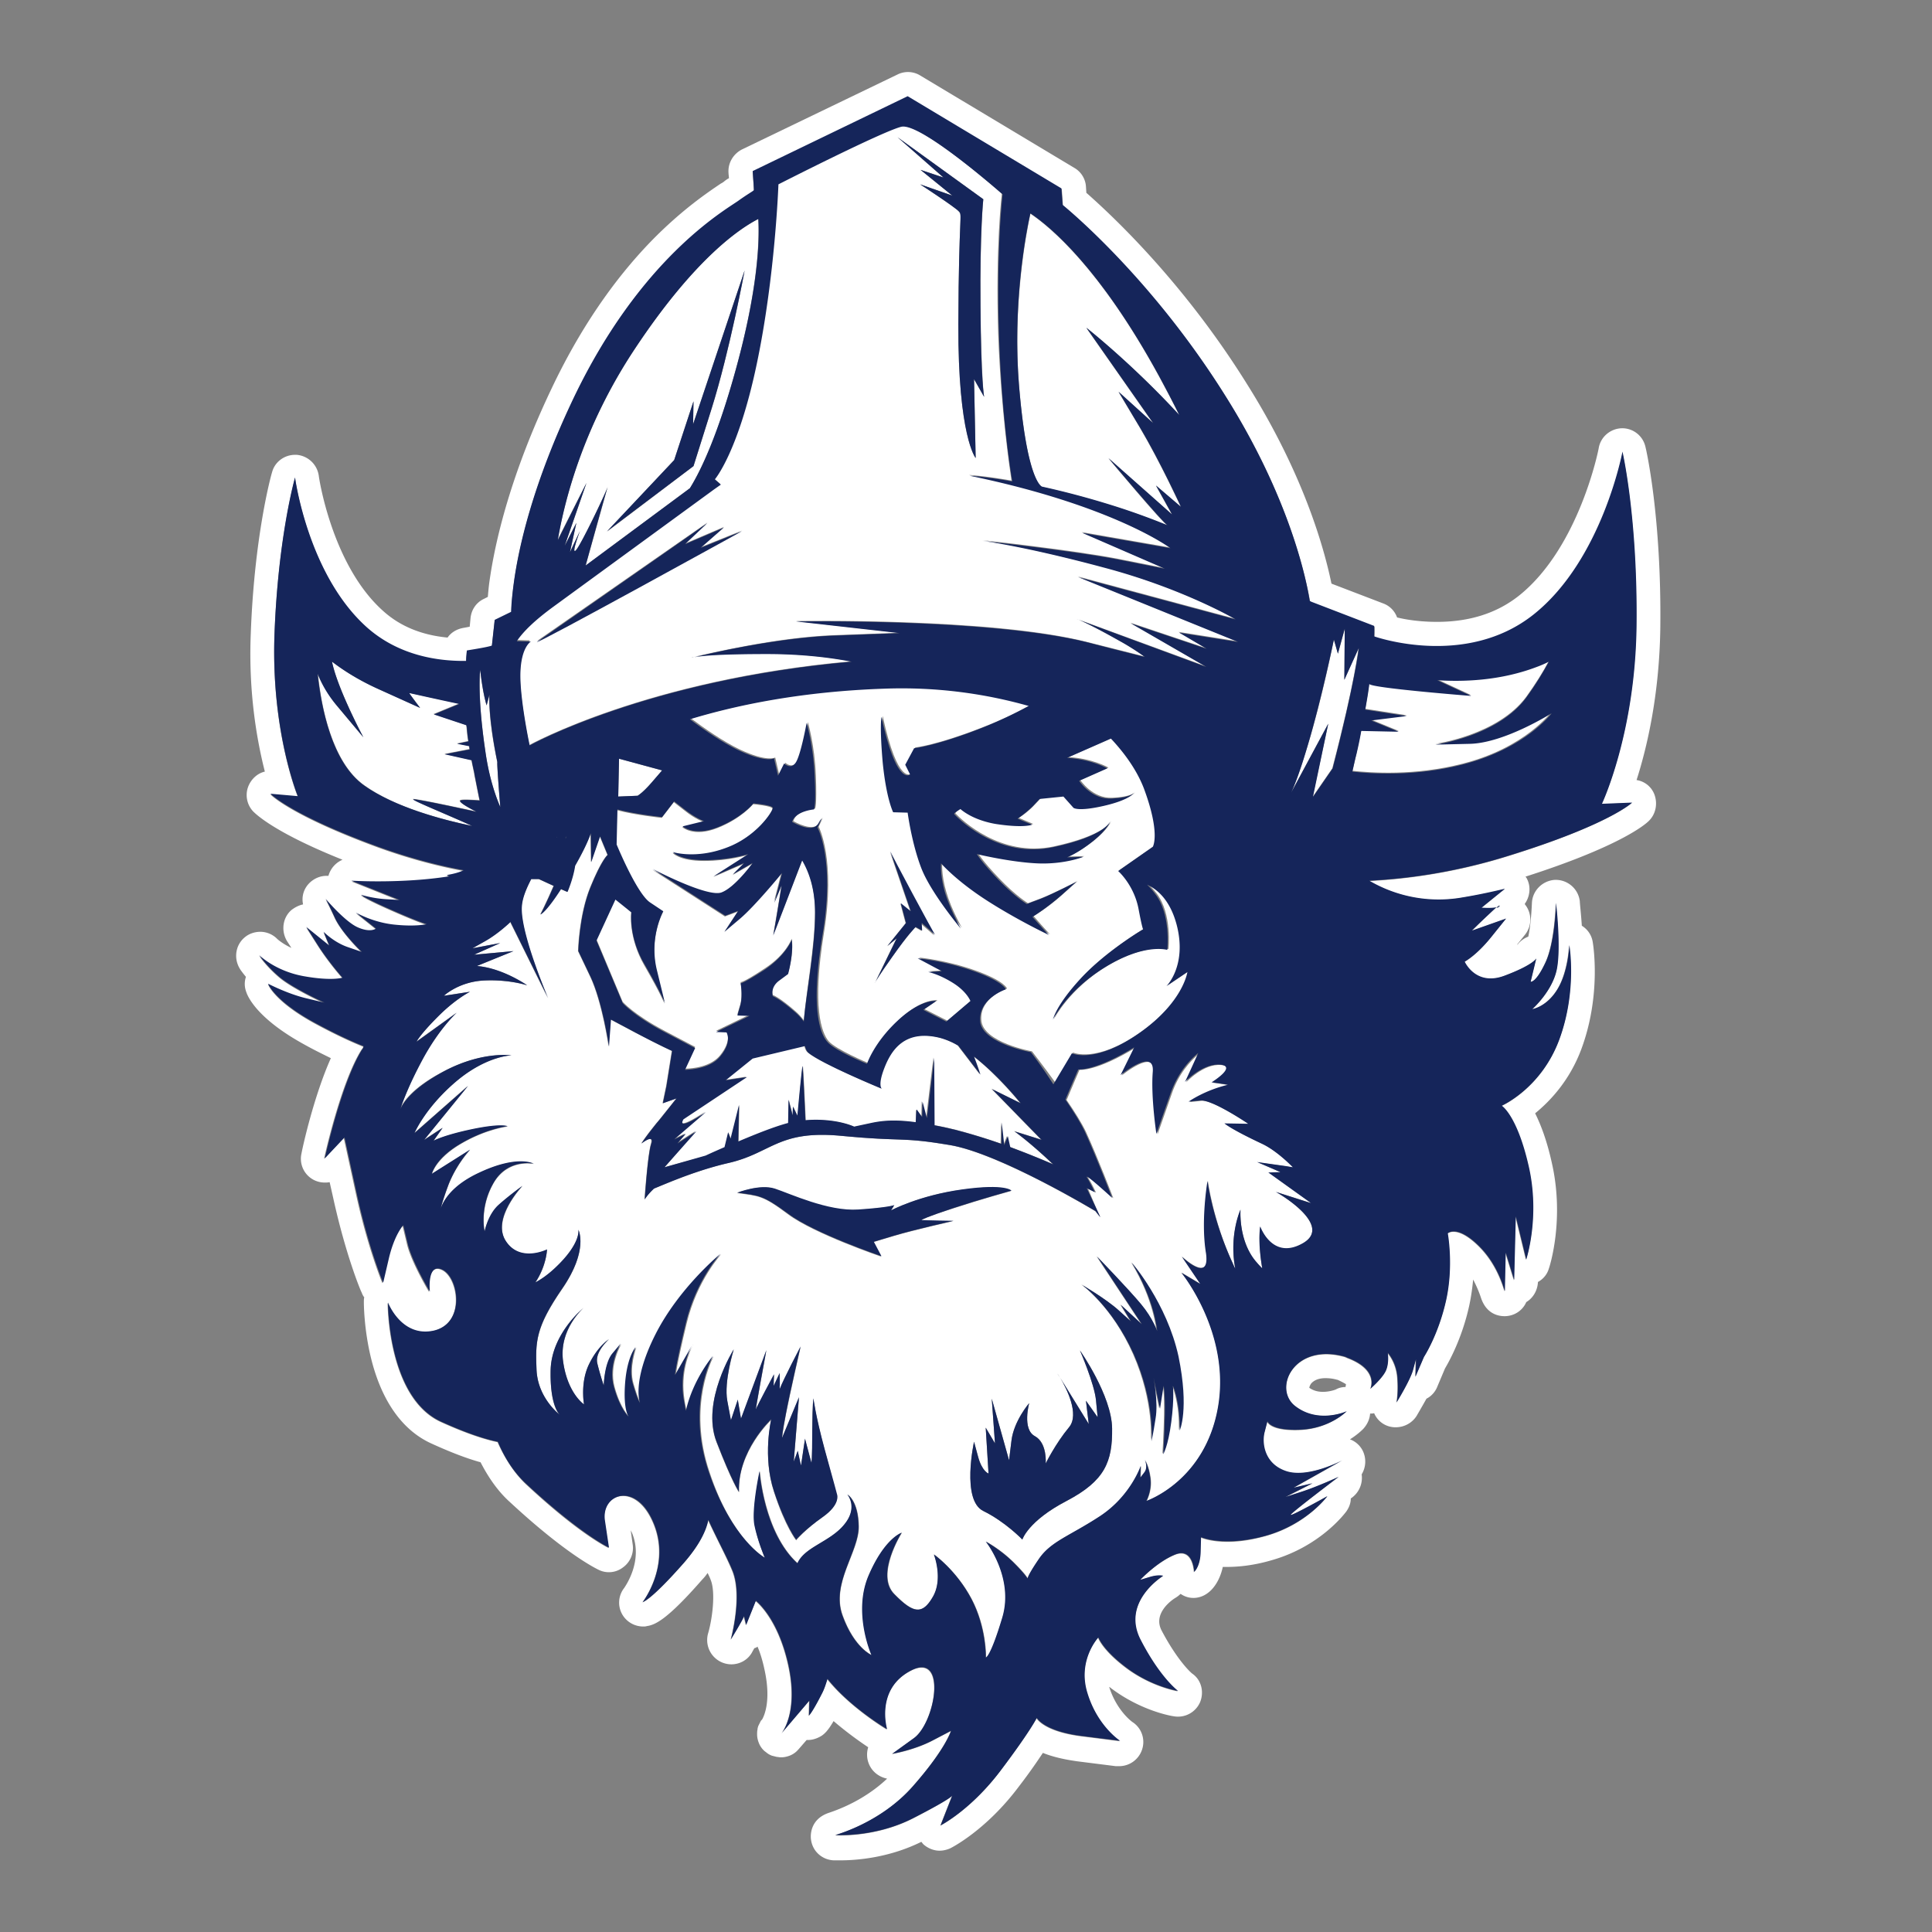
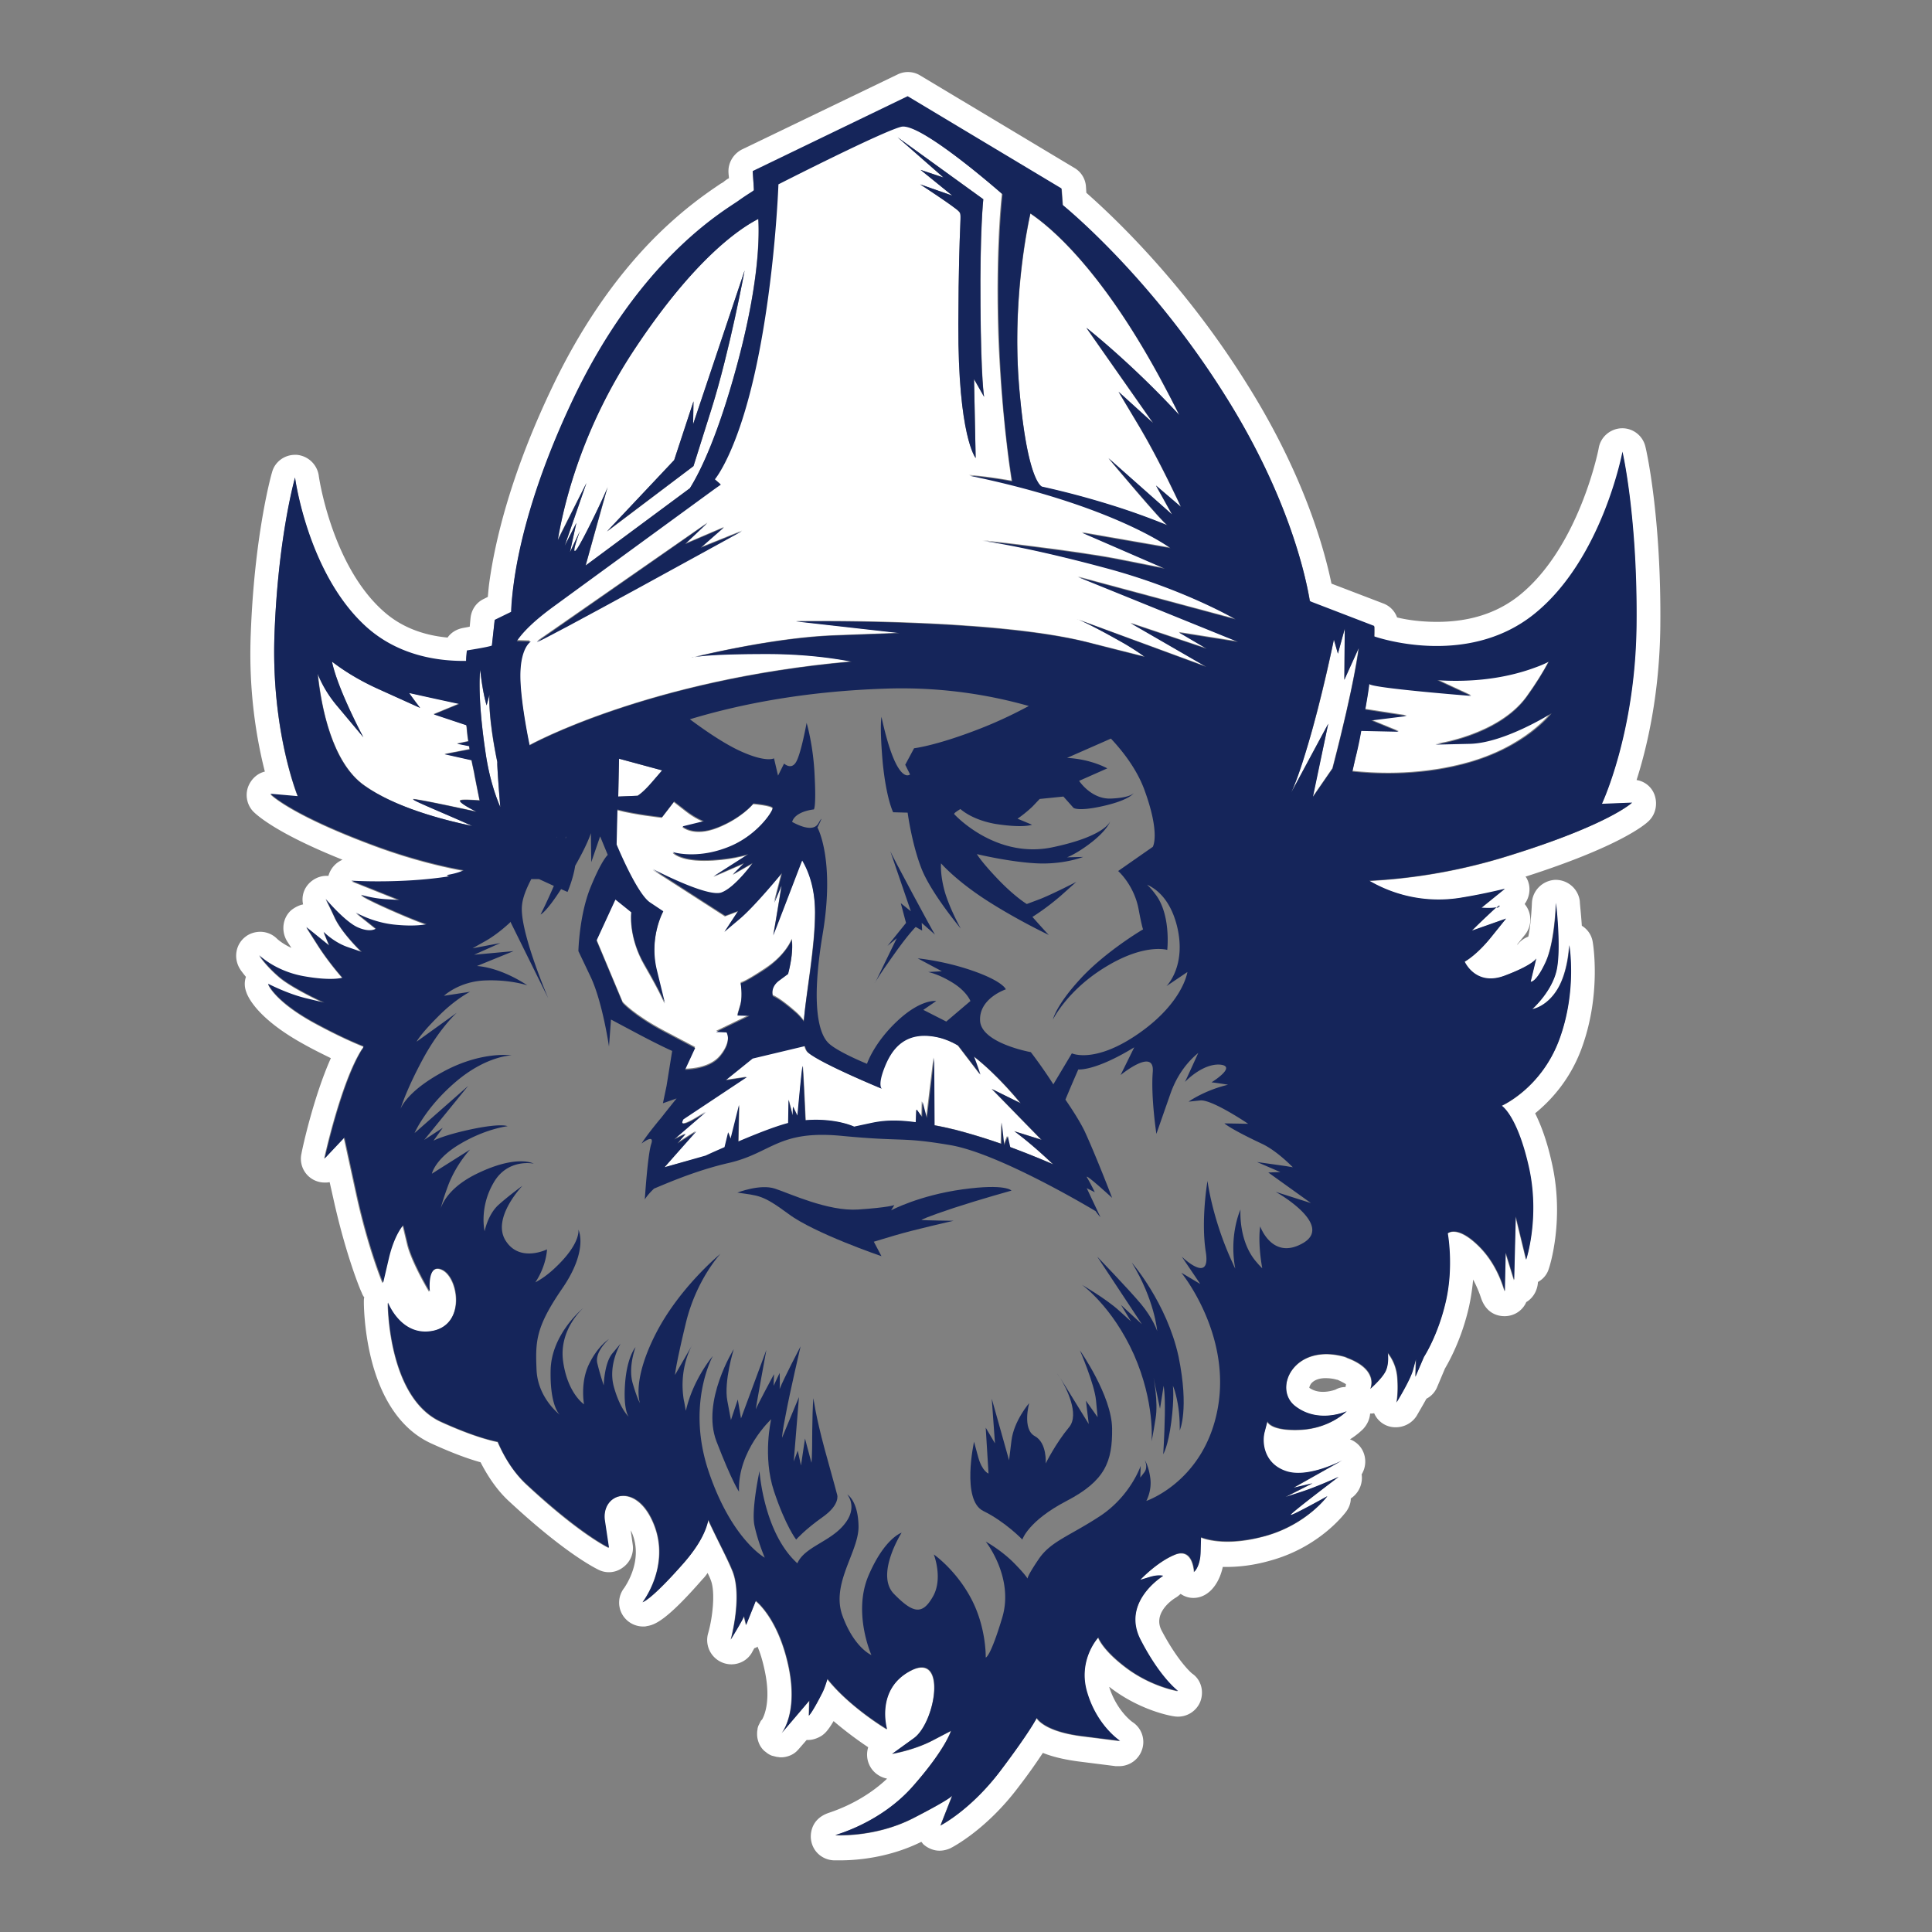
<svg xmlns="http://www.w3.org/2000/svg" data-bbox="5.867 1.79 35.384 44.43" viewBox="0 0 48 48" data-type="ugc">
  <rect x="0" y="0" width="48" height="48" fill="#808080" stroke="none" />
  <g>
    <path d="M33.23 34.29c-.11-.03-.2-.04-.29-.04-.22 0-.32.08-.36.14-.03.04-.04.08-.04.1.1.07.21.1.34.1.16 0 .3-.05.32-.06.08-.04.16-.06.24-.06 0-.02 0-.05.01-.07-.04-.02-.1-.06-.2-.1l-.02-.01z" fill="none" />
-     <path d="M26.66 26.15s.57.27 1.67-.5 1.2-1.52 1.2-1.52l-.52.35s.52-.5.26-1.5c-.17-.67-.52-.92-.74-1.02.05.05.12.13.2.23.4.51.3 1.39.3 1.39s-.54-.16-1.51.41c-.96.58-1.33 1.32-1.33 1.32s.07-.34.69-1.02c.59-.64 1.46-1.17 1.55-1.22-.01-.02-.04-.12-.11-.49-.11-.61-.51-.96-.51-.96l.86-.6s.2-.32-.22-1.45c-.17-.47-.5-.9-.82-1.24-.27.12-.66.29-1.09.48.6.03 1 .26 1 .26l-.7.31s.3.46.79.44c.49-.02.57-.14.57-.14s-.09.16-.74.32c-.65.15-.76.05-.76.05l-.25-.28-.59.06-.18.19c-.18.19-.37.3-.37.3l.36.15s-.21.09-.91-.02c-.45-.07-.73-.25-.87-.37-.11.06-.16.11-.15.13.13.14 1.11 1.1 2.44.82 1.24-.27 1.42-.6 1.43-.64-.01.03-.09.22-.44.5-.38.3-.63.39-.63.39l.4-.01s-.47.19-1.14.16c-.67-.03-1.5-.23-1.5-.23s.1.18.52.62c.42.44.72.62.72.62l.32-.12c.32-.12.91-.43.91-.43l-.38.34c-.38.34-.71.53-.71.53s.38.44.41.45c-.04-.02-.77-.37-1.53-.85-.78-.5-1.15-.93-1.15-.93s-.03.29.1.73c.13.45.39.89.39.89s-.75-.88-.98-1.5c-.24-.62-.34-1.38-.34-1.38l-.36-.01s-.17-.33-.26-1.24c-.09-.91-.03-1.13-.03-1.13.38 1.75.71 1.43.71 1.43l-.12-.24.22-.41s.54-.06 1.62-.48c.55-.21.96-.42 1.23-.57-1.06-.29-2.27-.47-3.6-.43-2 .07-3.6.39-4.82.76.31.23.79.57 1.21.77.68.32.88.2.88.2l.1.43.15-.3s.19.18.31-.06.25-.95.25-.95.17.56.2 1.33-.02.82-.02.82-.46.03-.54.31c.22.12.54.24.65.04.18-.32-.02.1-.02.1s.43.8.13 2.64-.06 2.48.12 2.69c.19.21.98.54.98.54s.17-.52.76-1.07.96-.49.96-.49l-.32.22.57.29.6-.51s-.09-.24-.45-.46c-.36-.22-.6-.26-.6-.26l.34-.02-.6-.32s.67.06 1.4.32c.73.26.79.45.79.45s-.68.22-.64.78c.03.56 1.26.78 1.26.78s.28.36.59.79l.43-.76zm-3.76-3.02-.16-.09s-.18.17-.58.74c-.32.45-.4.59-.42.63l-.01.01.01-.01.53-1.09-.23.19.46-.57-.13-.49.25.2-.51-1.49c.01.05 1.1 2.08 1.1 2.08l-.33-.29.02.18z" fill="#ffffff" />
    <path d="m16.2 19.43.25-.29-1.07-.29-.02.94.49-.02c-.01-.01.11-.06.35-.34z" fill="#ffffff" />
    <path d="m15.29 22.32-.47 1.02.65 1.55s.28.32 1.04.72l.76.4-.25.54c.2 0 .64-.05.87-.33.31-.38.16-.6.16-.6l-.26-.01.83-.4-.3-.01.07-.24c.07-.24.01-.56.01-.56s.06.02.6-.34c.54-.35.67-.74.67-.74.06.35-.09.85-.09.85l-.23.17c-.23.17-.15.38-.15.38s.16.05.57.41c.08.07.15.15.2.22.06-.72.27-1.79.28-2.69 0-.6-.15-1.02-.32-1.31-.25.67-.73 1.9-.72 1.86.02-.06.21-1.24.21-1.24l-.19.43.19-.74s-.68.83-1.05 1.14l-.37.35.33-.5-.32.12-1.8-1.16s1.37.71 1.71.58c.34-.14.77-.73.77-.73l-.49.28.28-.28-.76.33.86-.55s-.47.15-1.09.15c-.62 0-.78-.2-.78-.2s.57.17 1.33-.11c.76-.29 1.16-.92 1.15-.99-.01-.07-.48-.11-.48-.11s-.28.35-.88.59-.88-.02-.88-.02l.53-.13s-.21-.07-.47-.28l-.27-.21-.3.39s-.66-.07-1.11-.19l-.02.87s.5 1.21.83 1.44l.33.22s-.35.64-.16 1.46l.2.82s-.09-.24-.5-.95c-.41-.71-.33-1.33-.33-1.33l-.39-.34z" fill="#ffffff" />
-     <path d="M13.84 20.79s0 .01-.01.01h.01v-.01z" fill="#ffffff" />
    <path d="M25.89 12.1c.5.11 1.09.26 1.76.47.48.15.93.31 1.36.49-.11-.04-1.47-1.67-1.47-1.67l1.58 1.4-.4-.72.62.53s-.51-1.11-1.03-1.99l-.52-.87.86.78-1.66-2.37s1.12.87 2.31 2.17c-.15-.31-.32-.63-.51-.98-1.47-2.69-2.7-3.7-3.19-4.03-.1.47-.45 2.27-.28 4.31.2 2.39.57 2.48.57 2.48z" fill="#ffffff" />
    <path d="m14.03 13.56.29-.57-.16.73.25-.53s-.22.58-.11.49c.11-.09.75-1.43.8-1.59v-.01.01c-.04.15-.42 1.5-.55 1.96l2.59-1.92c.28-.45.71-1.34 1.16-3.02.51-1.87.57-3.07.54-3.67-.45.23-1.58.97-3.07 3.23a12.7 12.7 0 0 0-1.92 4.75c.31-.62.72-1.42.72-1.42l-.54 1.56zm2.72-2.13.48-1.46-.01.57 1.28-3.82s-.37 1.99-.82 3.43l-.45 1.43-2.15 1.63 1.67-1.78z" fill="#ffffff" />
    <path d="m22.9 27.36.11.41.18-1.5.01 1.68c.16.03.35.07.55.12.38.1.77.22 1.11.34l.01-.53.06.56.09-.22.06.27c.62.23 1.07.43 1.07.43-.56-.54-.96-.82-.96-.82l.67.21-1.23-1.26.71.35s-.54-.68-1.16-1.16c.09.23.16.45.16.45l-.55-.72c-.15-.09-.3-.15-.44-.19-.89-.23-1.22.31-1.4.75-.17.44-.06.51-.06.51s-1.48-.61-1.82-.89c-.04-.03-.07-.09-.09-.17l-1.3.31-.67.54.53-.08-1.58 1.05c-.17.32.56-.18.56-.18l-.79.68.29-.14-.21.24.47-.3-.77.9 1.03-.28c.15-.07.31-.14.47-.21l.09-.37.06.16.21-.84-.02.91c.46-.2.91-.37 1.24-.46l.01-.58.1.39.01-.22.11.23s.11-1.31.13-1.23c.01.06.05.9.07 1.34.76-.06 1.21.16 1.21.16l.42-.09c.28-.06.58-.09 1.11-.02v-.32l.13.18.01-.39z" fill="#ffffff" />
    <path d="M12.43 20.06c-.05-.59-.09-1.2-.07-1.11v.01c-.25-1.17-.2-1.69-.2-1.69l-.07.26s-.09-.26-.16-.88c0 0-.08.62.13 2.04.08.56.22 1.02.37 1.37z" fill="#ffffff" />
    <path d="M12.92 16.7c-.02.65.23 1.81.23 1.81s2.93-1.63 8-2.08c-.46-.09-1.18-.19-2.1-.19-1.24 0-1.67.05-1.81.08-.04.01-.06.02-.06.02s.01-.01.06-.02c.35-.08 2.07-.49 3.5-.54l1.6-.06-2.57-.29s4.84-.09 7.24.52c.58.15 1.05.26 1.42.36-.15-.11-.32-.22-.49-.32-.75-.42-1.05-.56-1.15-.6l-.04-.01s.01 0 .04.01l3.16 1.16-1.87-1.08 1.88.63-.68-.4 1.46.23-3.97-1.61 3.91 1.05s-1.32-.77-3.28-1.29c-1.97-.52-3-.66-3-.66s2.3.25 3.41.47l1.11.22-2.05-.89 2.19.38s-1.42-1.07-4.99-1.8c0 0 .38.02 1.06.14-.05-.34-.26-1.74-.33-3.64-.07-2.18.09-3.49.09-3.49s-2.04-1.8-2.52-1.68c-.48.12-3.05 1.43-3.05 1.43s-.08 2.28-.54 4.47c-.46 2.18-1.04 2.86-1.04 2.86l.15.13-.17.12-4 2.92c-.45.33-.73.61-.91.84l.35.01c.02.02-.22.14-.24.79zM24.43 4.95s-.08.77-.07 2.65c.02 1.87.09 2.26.09 2.26l-.25-.44.04 1.96s-.44-.53-.43-3.33c.01-2.8.11-2.69.01-2.8-.1-.11-.96-.67-.96-.67l.8.28-.79-.64.57.19-1.14-1 2.13 1.54zm-6.85 8.03-.55.52.96-.41-.57.5 1.02-.41s-5.11 2.82-5.09 2.74l4.23-2.94z" fill="#ffffff" />
    <path d="m14.06 20.78-.02.03h.01c.01-.02.01-.03.01-.03z" fill="#ffffff" />
    <path d="M35.66 18.48s1.55-.21 2.26-1.17c.23-.32.42-.62.56-.89-.09.05-.19.09-.3.13-.92.35-1.84.37-2.47.33l.84.39s-2.55-.2-2.53-.3c-.03.19-.06.41-.1.64l1.03.16-.88.11.68.28-.93-.02c-.04.18-.08.38-.12.58-.03.15-.07.3-.1.43.46.05 1.56.13 2.75-.18 1.56-.4 2.2-1.29 2.2-1.29s-1.17.74-2.03.76l-.86.04z" fill="#ffffff" />
    <path d="M40.88 11.1a.59.59 0 0 0-.58-.46h-.01c-.28.01-.52.21-.57.49 0 .02-.48 2.46-1.97 3.66-.55.44-1.23.66-2.05.66-.4 0-.75-.05-.99-.11a.578.578 0 0 0-.35-.35l-1.28-.49c-.19-.92-.71-2.75-2.1-4.96-1.6-2.57-3.4-4.23-3.99-4.75l-.01-.16a.58.58 0 0 0-.29-.46l-3.82-2.29a.583.583 0 0 0-.57-.03l-3.86 1.86c-.22.11-.36.34-.34.59 0 .04.01.08.01.13-.03.01-.07.04-.11.07-.02.02-.05.04-.09.06-.28.19-.95.63-1.73 1.43-.96.99-1.79 2.22-2.47 3.65-1.03 2.16-1.41 3.81-1.55 4.81-.02.14-.03.27-.04.38l-.1.05c-.19.09-.31.27-.33.48l-.02.21c-.05.01-.1.02-.16.03-.16.03-.3.11-.39.24-.64-.06-1.18-.28-1.6-.66-1.28-1.14-1.6-3.34-1.6-3.36a.606.606 0 0 0-.55-.52h-.04c-.26 0-.5.17-.57.43-.02.06-.44 1.56-.53 4.02-.06 1.48.16 2.67.35 3.42-.17.04-.31.16-.39.32-.11.22-.07.49.1.67.09.09.57.54 2.22 1.2a.61.61 0 0 0-.35.4h-.05c-.12 0-.24.04-.34.11-.2.14-.29.37-.24.6-.1.02-.2.07-.29.14-.22.19-.26.52-.11.77l.11.17c-.22-.1-.35-.22-.35-.22a.592.592 0 0 0-.42-.18c-.13 0-.27.04-.38.13-.24.19-.29.53-.13.79.01.02.06.09.15.2-.04.12-.04.25.01.38.05.15.31.68 1.44 1.3.25.14.48.25.66.34-.42.94-.7 2.2-.73 2.37a.59.59 0 0 0 .58.72c.04 0 .08 0 .12-.01l.09.4c.31 1.41.68 2.3.7 2.33.02.05.04.1.07.13-.01.04-.01.08-.01.12 0 .03 0 .67.18 1.4.26 1.05.77 1.78 1.49 2.11.46.21.87.37 1.23.47.2.39.44.73.73.99 1.38 1.28 2.12 1.64 2.2 1.68a.573.573 0 0 0 .61-.06c.18-.13.27-.35.24-.56l-.05-.36.03.06c.29.69-.16 1.32-.19 1.37a.59.59 0 0 0-.05.66c.11.19.31.3.52.3.03 0 .06 0 .09-.01.2-.03.49-.14 1.38-1.16.05-.05.09-.1.13-.16.03.06.06.12.08.18.12.3.04.96-.07 1.33a.604.604 0 0 0 .58.76c.2 0 .4-.1.51-.29.02-.04.04-.07.06-.11.03-.01.06-.02.08-.04.07.16.13.36.18.6.17.8-.04 1.16-.06 1.2-.01.02-.03.03-.04.05l-.06.12c-.01.03-.02.06-.02.09-.01.04-.01.08-.01.12 0 .08.02.16.05.23.03.07.08.14.14.19.03.02.05.04.08.06.03.02.07.04.1.05l.12.03c.03 0 .06.01.09.01h.02c.08 0 .16-.02.23-.05.07-.03.14-.08.19-.14l.01-.01.2-.23h.03c.12 0 .24-.04.35-.11.07-.05.15-.12.29-.36.35.3.68.53.86.65-.04.13-.04.28.02.42.08.19.25.32.45.36-.38.36-.88.66-1.45.85-.5.17-.45.62-.44.67.04.29.28.5.57.51h.15c.41 0 1.21-.06 2.02-.46.02.02.03.04.05.06.11.1.26.16.4.16.09 0 .18-.02.27-.06.04-.02.89-.45 1.7-1.53.27-.35.46-.63.6-.84.22.09.5.16.86.21l.95.12h.08a.6.6 0 0 0 .57-.4.59.59 0 0 0-.24-.7c-.04-.03-.39-.3-.57-.86v-.01c.03.02.05.04.08.06.72.53 1.44.66 1.52.67a.598.598 0 0 0 .66-.36c.1-.26.02-.55-.2-.7-.04-.03-.37-.33-.76-1.07-.22-.42.24-.75.34-.81.05-.03.09-.06.13-.1.02.01.05.03.07.04.08.04.16.06.25.06.14 0 .27-.05.38-.14.09-.07.27-.26.35-.63h.1c.34 0 .71-.05 1.09-.16 1.23-.34 1.85-1.18 1.88-1.22.07-.1.11-.21.11-.32.01-.01.03-.02.04-.03.18-.14.26-.36.23-.57a.61.61 0 0 0 .02-.6.583.583 0 0 0-.31-.27c.19-.12.3-.23.33-.26.1-.11.16-.24.17-.38.03 0 .07 0 .1-.01a.573.573 0 0 0 .54.35c.21 0 .41-.11.52-.29.04-.07.14-.24.24-.42.12-.06.22-.17.27-.3l.19-.45c.1-.17.42-.74.6-1.55.05-.23.08-.45.1-.66.1.19.16.35.19.44.13.41.43.47.59.47.24 0 .45-.14.54-.35.17-.1.28-.29.29-.5.13-.07.23-.19.27-.33.02-.05.4-1.23.07-2.65-.12-.54-.27-.93-.41-1.21.38-.31.86-.82 1.15-1.6.5-1.35.29-2.61.28-2.66a.575.575 0 0 0-.27-.4c-.02-.31-.05-.55-.05-.61a.603.603 0 0 0-.59-.53h-.03c-.31.02-.56.27-.57.58-.01.21-.03.54-.09.83-.1.04-.19.1-.26.19 0 0-.01.01-.02.01l.2-.25a.6.6 0 0 0 .02-.72c-.01-.01-.02-.03-.03-.04.13-.18.16-.42.06-.62a.21.21 0 0 0-.04-.06c2.31-.74 2.96-1.28 3.06-1.38.18-.17.23-.44.14-.67a.565.565 0 0 0-.44-.35c.26-.81.57-2.13.59-3.8.03-2.74-.35-4.41-.37-4.48zm-.23 4.45c-.03 2.67-.86 4.43-.86 4.43l.75-.03s-.57.54-3.07 1.32c-1.44.45-2.67.58-3.46.62.55.31 1.33.58 2.29.42.43-.07.79-.14 1.08-.22l-.58.47s.24.02.37-.01c.06-.05.09-.07.08-.05-.01.02-.04.04-.08.05-.07.06-.18.16-.28.26-.17.16-.33.32-.33.32l.85-.3-.37.46c-.37.46-.66.61-.66.61s.28.62.99.35c.72-.27.79-.43.79-.43l-.14.58s.13.04.37-.48c.24-.51.26-1.48.26-1.48s.13 1.1.02 1.65c-.11.55-.61.99-.61.99s.36-.06.63-.5c.27-.45.29-1.09.29-1.09s.2 1.14-.25 2.35c-.45 1.22-1.43 1.64-1.43 1.64s.38.24.67 1.5c.29 1.27-.06 2.32-.06 2.32l-.26-1.07-.04 1.58-.21-.68s-.02.84-.02.94c0 .1-.11-.58-.65-1.11-.54-.53-.77-.31-.77-.31s.15.8-.04 1.66c-.19.86-.55 1.41-.55 1.41l-.21.49.01-.43-.07.26c-.07.26-.41.81-.41.81s.05-.24.02-.62c-.03-.39-.24-.61-.24-.61s.04.26-.05.45-.38.44-.38.44.23-.47-.58-.77c-.01-.01-.03-.01-.04-.02-1.28-.37-1.81.8-1.24 1.23.58.43 1.27.12 1.27.12s-.42.43-1.16.46c-.75.03-.81-.21-.81-.21l-.07.27c-.07.27-.01.79.54.97.55.18 1.39-.27 1.39-.27l-1.21.68.47-.11-.67.34.4-.13c.4-.13.92-.37.92-.37s-1.15.87-1.19.94c-.04.07.91-.46.91-.46s-.51.71-1.55.99c-1.04.29-1.59.03-1.59.03l-.01.37c-.01.37-.16.49-.16.49s-.02-.61-.47-.43c-.45.18-.87.63-.87.63l.23-.07c.23-.07.34-.03.34-.03s-1.05.65-.56 1.59c.49.95.93 1.27.93 1.27s-.63-.1-1.26-.56c-.62-.46-.72-.77-.72-.77s-.53.56-.27 1.39c.26.82.81 1.18.81 1.18l-.95-.12c-.95-.12-1.12-.45-1.12-.45s-.16.33-.9 1.31-1.49 1.36-1.49 1.36l.29-.74s-.04.08-.97.56c-.94.48-1.9.42-1.93.42-.04 0 1.1-.28 1.92-1.21.82-.93.95-1.38.95-1.38l-.46.24c-.46.24-1 .33-1 .33l.54-.39c.54-.39.83-2.14-.07-1.68-.9.46-.6 1.46-.6 1.46s-.91-.54-1.48-1.25c-.04.13-.08.25-.14.37-.25.49-.32.54-.32.54l.01-.37-.69.81s.43-.5.17-1.69-.81-1.6-.81-1.6l-.24.6s-.06-.26-.06-.21c0 .05-.32.57-.32.57s.3-1.08.04-1.71c-.13-.32-.36-.75-.6-1.26-.05.24-.2.6-.61 1.07-.82.94-1.02.97-1.02.97s.71-.91.27-1.96c-.44-1.05-1.31-.74-1.21-.06s.1.67.1.67-.7-.32-2.04-1.57c-.31-.29-.54-.66-.72-1.06-.29-.06-.75-.2-1.41-.5-1.33-.61-1.32-2.96-1.32-2.96s.34.87 1.13.7c.8-.17.63-1.3.23-1.51-.4-.2-.33.54-.33.54s-.44-.73-.55-1.19l-.11-.46s-.22.23-.36.83l-.14.6s-.36-.85-.66-2.23l-.3-1.38-.49.52s.41-1.89.93-2.71c.02-.02.03-.05.05-.07-.22-.09-.62-.26-1.21-.58-1.01-.55-1.16-.97-1.16-.97s.47.25.94.36l.46.11s-.79-.36-1.12-.64c-.33-.28-.5-.54-.5-.54s.39.39 1.09.52c.7.13.98.04.98.04s-.34-.38-.62-.82l-.28-.44.57.46-.14-.34s.25.26.6.38l.35.12s-.48-.46-.67-.85c-.18-.39-.23-.47-.23-.47s.48.57.8.71c.32.14.45.03.45.03l-.5-.4s.39.23.94.3c.54.06.82-.01.82-.01s-.21-.06-.89-.36-.74-.37-.74-.37.29.09.62.11l.34.02-1.2-.48s1.25.08 2.44-.11c-.02-.01-.05-.02-.07-.03.18-.03.32-.08.42-.12-.6-.11-1.31-.29-2.09-.57-2.22-.81-2.71-1.33-2.71-1.33l.68.06s-.67-1.62-.58-4.04c.09-2.42.51-3.88.51-3.88s.32 2.43 1.79 3.73c.78.69 1.73.84 2.46.83.01-.1.02-.19.02-.26.17-.03.49-.08.62-.12l.07-.64.41-.2c.01-.15.02-.38.06-.68.12-.92.48-2.51 1.49-4.63 1.65-3.46 3.7-4.63 4.09-4.9.25-.18.39-.25.39-.27 0-.06-.03-.47-.03-.47l3.86-1.86 3.82 2.29.03.41s2.17 1.76 4.06 4.77c1.54 2.47 1.97 4.44 2.08 5.07l.04.02 1.56.6v.26s2.28.81 3.97-.55c1.7-1.36 2.19-4.02 2.19-4.02s.37 1.62.34 4.29zm-7.21 18.84c0 .02-.01.05-.01.07-.08 0-.17.02-.24.06-.02.01-.16.06-.32.06-.13 0-.24-.03-.34-.1 0-.02.01-.05.04-.1.04-.05.14-.14.36-.14.09 0 .19.01.29.04h.01c.11.05.18.09.21.11z" fill="#ffffff" />
    <path d="M10.26 19.85c.07-.02 1.57.31 1.57.31s-.48-.24-.4-.28c.05-.03.3-.01.48 0-.04-.19-.08-.4-.13-.65v-.01c-.02-.11-.05-.22-.07-.34l-.67-.15.62-.12c0-.03-.01-.06-.01-.08l-.3-.06.28-.06c-.02-.11-.03-.22-.04-.33 0-.02-.01-.05-.01-.07l-.81-.27.63-.26c-.57-.12-1.23-.27-1.24-.27-.01 0 .27.37.27.37l-1.04-.47c-.51-.23-.89-.48-1.15-.68.15.69.78 1.88.78 1.88l-.67-.8c-.2-.25-.35-.53-.45-.77.08.82.35 2.2 1.15 2.77.75.54 1.93.86 2.68 1.01-.65-.3-1.52-.65-1.47-.67z" fill="#ffffff" />
    <path d="m33.4 16.89.01-1.27-.17.62-.1-.35s-.29 1.46-.65 2.63c-.19.62-.32.97-.41 1.17l.92-1.71-.39 1.82.49-.71c.57-2.17.65-2.99.65-2.99l-.35.79z" fill="#ffffff" />
-     <path d="m31.72 29.62.88.28-1.06-.76.3-.01-.58-.25.71.1.18.03c-.25-.24-.51-.46-.76-.58-.81-.38-.94-.51-.94-.51l.59.01s-.9-.61-1.19-.58l-.29.03s.39-.29.98-.42c-.24-.04-.41-.06-.41-.06s.65-.41.21-.44c-.44-.04-.87.43-.87.43s.05-.1.33-.72c-.23.19-.52.51-.69 1.01l-.35 1s-.14-.92-.09-1.54c.05-.62-.8.08-.8.08l.34-.69c-.98.6-1.39.55-1.39.55s-.18.41-.32.75c.2.29.38.58.48.79.29.63.68 1.65.68 1.65s-.72-.66-.62-.5c.1.16.19.36.19.36l-.2-.1.3.71s-.04-.06-.12-.15c0 0-2.37-1.43-3.61-1.64-1.24-.21-1.13-.08-2.7-.23-1.56-.15-1.72.42-2.79.67-.84.19-1.6.54-1.87.64-.17.16-.23.27-.23.27s.08-1.11.16-1.38-.24-.01-.24-.01.08-.14.38-.51c0 0 .05-.05.1-.12.15-.18.39-.49.39-.49l-.34.12.09-.43.14-.87s-.28-.13-.9-.45l-.62-.33-.05.67s-.16-1.11-.46-1.74l-.3-.63s.02-.89.3-1.58c.28-.69.43-.81.43-.81l-.19-.46-.22.64-.01-.72s-.07.25-.39.81c-.06.33-.19.65-.19.65l-.16-.07c-.39.58-.51.63-.51.63s.15-.29.33-.71l-.37-.17h-.19c-.11.22-.21.45-.23.64-.08.62.65 2.32.65 2.32l-.94-1.9-.01.02s-.3.28-.61.46l-.32.18.69-.13-.65.29.98-.09-.91.37c.64.05 1.25.48 1.25.48s-.44-.15-1.07-.12c-.63.03-1 .38-1 .38l.65-.1s-.36.18-.81.63c-.44.45-.52.61-.52.61l1-.72s-.44.4-.87 1.2c-.31.58-.46 1-.53 1.19.07-.17.3-.51 1-.89 1-.55 1.76-.44 1.76-.44s-.62.01-1.39.66c-.76.65-1.02 1.27-1.02 1.27l1.33-1.17-1.09 1.34.46-.3-.22.33s.24-.14.97-.29c.72-.15.87-.07.87-.07s-.53.06-1.16.43c-.63.37-.72.75-.72.75l.95-.6s-.32.33-.53.85c-.11.29-.17.49-.2.61.07-.2.28-.57.94-.88.96-.46 1.37-.23 1.37-.23s-.64-.14-1 .48c-.35.62-.22 1.2-.22 1.2s.08-.42.35-.66c.27-.24.59-.47.59-.47s-.76.8-.42 1.36c.35.56 1.03.22 1.03.22s-.01.4-.29.82c.15-.08.31-.2.49-.36.66-.61.58-.95.58-.95s.26.5-.4 1.46-.67 1.31-.64 2.02c.03.71.58 1.12.58 1.12s-.25-.2-.23-1.11c.02-.91.82-1.55.82-1.55s-.62.53-.51 1.33c.11.8.52 1.07.52 1.07s-.1-.53.12-.99c.22-.46.5-.63.5-.63s-.36.31-.29.6.16.55.16.55.01-.54.23-.79l.21-.25s-.32.52-.17 1.07.37.75.37.75-.14-.17-.09-.83.26-.9.26-.9-.19.49-.07.9c.12.41.18.49.18.49s-.21-.53.38-1.7 1.62-2.01 1.62-2.01-.6.64-.86 1.72-.27 1.29-.27 1.29l.42-.73c.01-.02.02-.03.02-.03l-.02.03c-.07.12-.32.65-.2 1.36.01.08.03.16.05.26.18-.79.67-1.36.67-1.36s-.67 1.2-.1 2.88C18.18 38.25 19 38.7 19 38.7s-.18-.42-.25-.82c-.07-.4.13-1.33.13-1.33s.1 1.52.94 2.29c.18-.41.8-.53 1.16-.96.36-.44.08-.75.08-.75s.27.15.28.79c.01.64-.7 1.42-.4 2.22.29.8.72.98.72.98s-.47-1.06-.07-1.98c.4-.93.82-1.06.82-1.06s-.66 1.04-.19 1.52c.47.48.69.53.96.08.26-.45.03-1.06.03-1.06s.55.39.93 1.1c.38.72.36 1.46.36 1.46s.11.01.41-.99-.41-1.89-.41-1.89.36.19.67.5c.32.31.37.42.37.42s-.02-.05.28-.49.77-.57 1.53-1.07c.76-.5 1-1.24 1-1.24l-.01.29.1-.13c.1-.13.01-.31.01-.31s.1.15.14.46c.04.31-.1.56-.1.56s1.45-.49 1.78-2.33c.32-1.84-.91-3.34-.91-3.34l.47.28-.46-.68s.73.69.6-.1c-.12-.8.04-1.78.04-1.78s.12.96.62 2.06c.02.04.04.09.06.13-.16-.84.13-1.47.13-1.47s-.06.8.41 1.32c.05.05.09.1.13.14-.11-.7-.05-1.04-.05-1.04s.3.87 1.07.41c.76-.46-.66-1.27-.66-1.27zm-11.28 8.07c-.44.31-.66.58-.66.58s-.27-.33-.55-1.2c-.29-.87-.07-1.79-.07-1.79s-.84.78-.8 1.8c0 0-.17-.24-.56-1.25s.43-2.29.43-2.29-.25.79-.16 1.28l.09.48.17-.51.08.47.63-1.7s-.28 1.51-.26 1.47c.02-.05.45-.87.45-.87l-.01.29.15-.32s.01.27 0 .4c.09-.24.52-1.06.52-1.06s-.26 1.15-.36 1.65c-.09.49-.1.62-.1.62l.42-1.01-.13 1.6.1-.27.08.37.1-.67.16.6s.02-.06.02-.8.03-.8.03-.8.05.42.28 1.27c.23.85.3 1.13.3 1.13s.09.22-.35.53zm2.45-7.37c.05.01.79.02.79.02s-.98.22-1.48.37l-.5.15.19.36s-1.67-.57-2.31-1.05c-.64-.48-.72-.45-1.27-.53 0 0 .57-.23.93-.1.37.12 1.31.58 2.07.52.75-.05.9-.11.9-.11l-.08.13s.7-.38 1.77-.52c1.08-.15 1.22.03 1.22.03s-.79.22-1.43.43c-.63.2-.84.3-.8.3zm3.61 6.97c-.96.5-1.1.96-1.1.96s-.42-.44-.97-.71c-.55-.27-.23-1.72-.23-1.72l.1.37c.1.37.26.42.26.42l-.07-1.14.23.39-.08-1.11.43 1.53.06-.49c.06-.49.44-.93.44-.93s-.18.65.14.82c.32.17.27.68.27.68s.24-.49.58-.9c.27-.33-.07-.98-.22-1.23l-.06-.1s.03.04.06.1l.71 1.15-.07-.58.29.41-.04-.42c-.04-.42-.4-1.24-.4-1.24s.79 1.12.8 1.94-.18 1.29-1.13 1.8zm2.79-1.76s.01-.35-.05-.67c-.06-.32-.12-.44-.12-.44s.04.29-.04.9-.2.8-.2.8.03-.43.04-.98c.01-.54-.03-.72-.03-.72l-.09.57-.16-.77s.11.61.05 1.01l-.1.57s.09-.96-.44-2.16c-.53-1.2-1.29-1.73-1.29-1.73s.6.35.91.63l.31.28-.25-.41.52.48-1.11-1.68s.8.82 1.09 1.18c.3.36.4.67.4.67s-.06-.77-.63-1.7c0 0 .87 1 1.14 2.32.29 1.33.05 1.85.05 1.85z" fill="#ffffff" />
    <path d="M38.11 15.26c-1.7 1.36-3.97.55-3.97.55.01-.17 0-.26 0-.26l-1.56-.6-.04-.02c-.1-.63-.53-2.6-2.08-5.07-1.88-3.02-4.06-4.77-4.06-4.77l-.03-.41-3.82-2.29-3.85 1.86s.03.41.03.47c0 .02-.14.09-.39.27-.39.27-2.44 1.45-4.09 4.9-1.01 2.12-1.37 3.71-1.49 4.63-.04.3-.06.54-.06.68l-.41.2-.07.64c-.12.04-.44.09-.62.12-.01.07-.02.16-.02.26-.72.01-1.68-.14-2.46-.83-1.47-1.31-1.79-3.73-1.79-3.73s-.42 1.46-.51 3.88c-.09 2.42.58 4.04.58 4.04l-.68-.06s.49.52 2.71 1.33c.78.28 1.49.46 2.09.57-.1.05-.24.09-.42.12.02.01.05.02.07.03-1.19.19-2.44.11-2.44.11l1.2.48-.34-.02c-.34-.02-.62-.11-.62-.11s.06.07.74.37c.68.3.89.36.89.36s-.27.07-.82.01c-.54-.06-.94-.3-.94-.3l.5.4s-.13.11-.45-.03-.8-.71-.8-.71.05.08.23.47c.18.39.67.85.67.85l-.35-.12c-.35-.12-.6-.38-.6-.38l.14.34-.57-.46.28.44c.28.44.62.82.62.82s-.27.09-.98-.04c-.7-.13-1.09-.52-1.09-.52s.17.26.5.54c.33.28 1.12.64 1.12.64l-.46-.11c-.46-.11-.94-.36-.94-.36s.15.42 1.16.97c.59.32.98.49 1.21.58 0 .04-.01.06-.03.08-.52.83-.93 2.71-.93 2.71l.49-.52.3 1.38c.3 1.38.66 2.23.66 2.23l.14-.6c.14-.6.36-.83.36-.83l.11.46c.11.46.55 1.19.55 1.19s-.08-.74.32-.54c.4.2.57 1.33-.23 1.51-.8.17-1.13-.7-1.13-.7s-.01 2.35 1.32 2.96c.66.3 1.11.44 1.41.5.17.41.41.78.72 1.06 1.35 1.25 2.04 1.57 2.04 1.57l-.1-.67c-.1-.67.78-.99 1.21.06.44 1.05-.27 1.96-.27 1.96s.19-.03 1.02-.97c.41-.47.56-.82.61-1.07.23.51.47.94.6 1.26.26.63-.04 1.71-.04 1.71s.32-.52.32-.57c0-.05.06.21.06.21l.24-.6s.55.41.81 1.6c.26 1.19-.17 1.69-.17 1.69l.69-.81-.01.37s.07-.05.32-.54c.06-.11.1-.24.14-.37.56.71 1.48 1.25 1.48 1.25s-.3-1 .6-1.46c.9-.46.6 1.29.07 1.68l-.54.39s.54-.09 1-.33l.46-.24s-.13.45-.95 1.38c-.82.93-1.95 1.21-1.92 1.21.04 0 .99.06 1.93-.42s.97-.56.97-.56l-.29.74s.75-.38 1.49-1.36.9-1.31.9-1.31.17.33 1.12.45l.95.12s-.56-.36-.81-1.18c-.26-.82.27-1.39.27-1.39s.1.31.72.77 1.26.56 1.26.56-.44-.32-.93-1.27c-.49-.95.56-1.59.56-1.59s-.11-.04-.34.03l-.23.07s.42-.45.87-.63.47.43.47.43.15-.12.16-.49l.01-.37s.55.25 1.59-.03c1.04-.29 1.55-.99 1.55-.99s-.95.53-.91.46c.04-.07 1.19-.94 1.19-.94s-.52.24-.92.37l-.4.13.67-.34-.47.11 1.21-.68s-.84.45-1.39.27c-.55-.18-.61-.7-.54-.97l.07-.27s.07.24.81.21c.75-.03 1.16-.46 1.16-.46s-.69.32-1.27-.12c-.58-.43-.05-1.6 1.24-1.23.01.01.03.01.04.02.81.3.58.77.58.77s.29-.25.38-.44c.09-.19.05-.45.05-.45s.21.22.24.61-.02.62-.02.62.34-.55.41-.81l.07-.26-.01.43.21-.49s.36-.55.55-1.41c.19-.86.04-1.66.04-1.66s.23-.22.77.31.65 1.21.65 1.11c0-.1.02-.94.02-.94l.21.68.04-1.58.26 1.07s.35-1.06.06-2.32c-.29-1.27-.67-1.5-.67-1.5s.98-.43 1.43-1.64c.45-1.22.25-2.35.25-2.35s-.02.65-.29 1.09c-.27.45-.63.5-.63.5s.5-.44.61-.99c.11-.55-.02-1.65-.02-1.65s-.02.97-.26 1.48c-.24.51-.37.48-.37.48l.14-.58s-.07.16-.79.43-.99-.35-.99-.35.29-.15.66-.61l.37-.46-.85.3s.16-.16.33-.32c.11-.1.21-.2.28-.26-.13.03-.37.01-.37.01l.58-.47c-.3.07-.65.15-1.08.22a3.41 3.41 0 0 1-2.29-.42c.79-.04 2.02-.17 3.46-.62 2.5-.77 3.07-1.32 3.07-1.32l-.75.03s.83-1.75.86-4.43-.35-4.32-.35-4.32-.5 2.68-2.2 4.04zM25.6 5.3c.48.32 1.72 1.34 3.19 4.03.19.35.36.68.51.98-1.2-1.3-2.31-2.17-2.31-2.17l1.66 2.37-.86-.78.52.87c.52.87 1.03 1.99 1.03 1.99l-.62-.53.4.72-1.58-1.4s1.37 1.63 1.47 1.67c-.42-.17-.88-.34-1.36-.49-.67-.21-1.26-.36-1.76-.47 0 0-.37-.1-.57-2.49-.17-2.04.17-3.83.28-4.3zm-9.83 3.37c1.5-2.26 2.62-3 3.07-3.23.04.6-.03 1.8-.54 3.67-.46 1.68-.88 2.57-1.16 3.02l-2.59 1.92c.13-.47.5-1.82.55-1.96-.05.16-.69 1.5-.8 1.59-.11.09.11-.49.11-.49l-.25.53.16-.73-.29.57.54-1.56-.71 1.42c.18-1.08.67-2.88 1.91-4.75zm-2.03 6.41 4-2.92.17-.12-.15-.13s.58-.67 1.04-2.86c.46-2.18.54-4.47.54-4.47s2.57-1.31 3.05-1.43c.48-.12 2.52 1.68 2.52 1.68s-.16 1.31-.09 3.49c.06 1.89.27 3.3.33 3.64-.68-.12-1.06-.14-1.06-.14 3.58.74 4.99 1.8 4.99 1.8l-2.19-.38 2.05.89-1.11-.22c-1.11-.22-3.41-.47-3.41-.47s1.03.13 3 .66c1.97.52 3.28 1.29 3.28 1.29l-3.91-1.05 3.97 1.61-1.46-.23.68.4-1.88-.63 1.87 1.08-3.17-1.17c.1.04.4.17 1.15.6.17.1.34.21.49.32-.37-.09-.84-.21-1.42-.36-2.4-.6-7.24-.52-7.24-.52l2.57.29-1.6.06c-1.43.05-3.15.45-3.5.54.14-.03.57-.08 1.81-.08.91 0 1.63.1 2.1.19-5.07.45-8 2.08-8 2.08s-.25-1.17-.23-1.81.26-.77.26-.77l-.35-.01c.16-.24.45-.52.9-.85zm9.01 12.8c-.52-.07-.83-.04-1.11.02l-.42.09s-.45-.22-1.21-.16c-.02-.45-.06-1.28-.07-1.34-.01-.08-.13 1.23-.13 1.23l-.11-.23-.01.22-.1-.39-.01.58c-.34.09-.79.27-1.24.46l.02-.91-.21.84-.06-.16-.09.37c-.16.07-.32.14-.47.21l-1.02.29.79-.89-.47.3.21-.24-.29.14.79-.68s-.74.5-.56.18l1.58-1.05-.53.08.67-.54 1.3-.31c.02.08.05.14.09.17.34.28 1.82.89 1.82.89s-.11-.07.06-.51c.17-.44.5-.98 1.4-.75.14.04.29.1.44.19l.55.72s-.07-.22-.16-.45c.63.49 1.16 1.16 1.16 1.16l-.71-.35 1.23 1.26-.67-.21s.39.28.96.82c0 0-.45-.2-1.07-.43l-.06-.27-.09.22-.06-.56-.01.53c-.34-.12-.73-.24-1.11-.34-.2-.05-.38-.09-.55-.12l-.01-1.68-.18 1.5-.11-.41-.01.38-.13-.18c-.02-.01-.02.15-.03.31zm-6.73-3.91c.41.71.5.95.5.95l-.2-.82c-.2-.82.16-1.46.16-1.46l-.33-.22c-.33-.22-.83-1.44-.83-1.44l.02-.87c.44.12 1.11.19 1.11.19l.3-.39.27.21c.27.21.47.28.47.28l-.53.13s.28.26.88.02c.6-.24.88-.59.88-.59s.46.04.48.11c.01.07-.39.71-1.15.99-.76.29-1.33.11-1.33.11s.16.2.78.2 1.09-.15 1.09-.15l-.86.55.76-.33-.28.28.49-.28s-.43.6-.77.73c-.34.14-1.71-.58-1.71-.58l1.8 1.16.32-.12-.34.52.38-.32c.38-.32 1.05-1.14 1.05-1.14l-.19.74.18-.43s-.19 1.18-.21 1.24c-.01.05.46-1.19.72-1.86.17.29.32.71.32 1.31 0 .9-.22 1.97-.28 2.69-.05-.07-.12-.15-.2-.22-.41-.36-.57-.41-.57-.41s-.07-.21.15-.38l.23-.17s.14-.49.09-.85c0 0-.14.38-.67.74-.54.35-.6.34-.6.34s.06.32-.01.56l-.07.24.3.01-.83.4.26.01s.15.23-.16.6c-.23.28-.67.32-.87.33l.25-.54-.76-.4c-.76-.4-1.04-.72-1.04-.72l-.65-1.55.47-1.02.4.32c0-.03-.09.59.33 1.3zm-.66-4.18.02-.94 1.07.29-.25.29c-.25.29-.36.34-.36.34l-.48.02zm10.25 6.35s-1.23-.22-1.26-.78c-.03-.56.64-.78.64-.78s-.06-.19-.79-.45-1.4-.32-1.4-.32l.6.32-.34.02s.24.04.6.26.45.46.45.46l-.6.51-.57-.29.32-.22s-.37-.06-.96.49-.76 1.07-.76 1.07-.79-.32-.98-.54c-.19-.21-.43-.84-.12-2.69s-.13-2.64-.13-2.64.2-.41.02-.1c-.12.2-.43.08-.65-.04.08-.27.54-.31.54-.31s.06-.05.02-.82c-.03-.77-.2-1.33-.2-1.33s-.13.72-.25.95c-.12.24-.31.06-.31.06l-.15.3-.1-.43s-.2.12-.88-.2c-.42-.2-.9-.54-1.21-.77 1.22-.37 2.82-.69 4.82-.76 1.33-.05 2.54.13 3.6.43-.28.15-.69.36-1.23.57-1.08.42-1.62.48-1.62.48l-.22.41.12.24s-.33.32-.71-1.43c0 0-.05.21.03 1.13.09.91.26 1.24.26 1.24l.36.01s.1.76.34 1.38c.24.62.98 1.5.98 1.5s-.25-.44-.39-.89c-.13-.45-.1-.73-.1-.73s.37.43 1.15.93c.75.48 1.49.83 1.53.85-.02-.01-.41-.45-.41-.45s.33-.2.71-.53l.38-.34s-.6.31-.91.43l-.32.12s-.3-.18-.72-.62-.52-.62-.52-.62.83.2 1.5.23 1.14-.16 1.14-.16l-.4.01s.25-.09.63-.39c.35-.28.43-.47.44-.5-.02.04-.19.38-1.43.64-1.33.28-2.31-.68-2.44-.82-.02-.02.04-.06.15-.13.14.12.42.29.87.37.71.11.91.02.91.02l-.36-.15s.18-.12.37-.3l.18-.19.59-.06.25.28s.11.1.76-.05c.65-.15.74-.32.74-.32s-.07.12-.57.14c-.49.02-.79-.44-.79-.44l.7-.31s-.4-.23-1-.26c.43-.19.82-.36 1.09-.48.32.34.64.77.82 1.24.42 1.13.22 1.45.22 1.45l-.86.6s.4.35.51.96c.07.37.1.47.11.49-.09.05-.96.58-1.55 1.22-.62.67-.69 1.02-.69 1.02s.36-.74 1.33-1.32c.96-.58 1.51-.41 1.51-.41s.1-.88-.3-1.39c-.08-.11-.15-.18-.2-.23.22.1.57.35.74 1.02.25 1-.26 1.5-.26 1.5l.52-.35s-.1.75-1.2 1.52c-1.1.77-1.67.5-1.67.5l-.46.77c-.28-.44-.56-.8-.56-.8zm-11.55-5.36v.04h-.01l.01-.04zm-.22.01v.01h-.01l.01-.01zm-1.91-4.15c.07.62.16.88.16.88l.07-.26s-.04.51.2 1.69v-.01c-.02-.08.02.52.07 1.11-.15-.35-.29-.81-.37-1.38-.21-1.41-.13-2.03-.13-2.03zm-2.89 2.87c-.8-.57-1.06-1.95-1.15-2.77.1.25.25.52.47.78l.67.8s-.64-1.19-.78-1.88c.26.2.64.45 1.15.68l1.04.47s-.28-.37-.27-.37c.01 0 .67.15 1.24.27l-.63.26.81.27c0 .02.01.04.01.07.01.11.02.22.04.33l-.28.06.3.06c0 .03.01.06.01.08l-.62.12.67.15c.02.12.05.23.07.34v.01c.05.25.09.46.13.65-.18-.01-.43-.03-.48 0-.07.05.4.28.4.28s-1.5-.33-1.57-.31c-.05.02.82.37 1.46.66-.76-.16-1.93-.47-2.69-1.01zm23.34 11.37c-.77.45-1.07-.41-1.07-.41s-.07.35.05 1.04c-.04-.04-.09-.09-.13-.14-.47-.52-.41-1.32-.41-1.32s-.29.62-.13 1.47c-.02-.04-.04-.08-.06-.13-.51-1.09-.63-2.05-.63-2.05s-.17.98-.04 1.78c.12.8-.6.1-.6.1l.46.68-.47-.28s1.23 1.5.91 3.34c-.32 1.84-1.78 2.33-1.78 2.33s.14-.25.1-.56c-.04-.31-.14-.46-.14-.46s.09.18-.01.31l-.1.13.01-.29s-.25.74-1 1.24c-.76.5-1.23.63-1.53 1.07s-.28.49-.28.49-.06-.11-.37-.42c-.32-.31-.67-.5-.67-.5s.71.89.41 1.89c-.3 1-.41.99-.41.99s.02-.74-.36-1.46-.93-1.1-.93-1.1.24.61-.03 1.06c-.26.45-.49.4-.96-.08-.47-.48.19-1.52.19-1.52s-.42.13-.82 1.06c-.4.93.07 1.98.07 1.98s-.43-.18-.72-.98.41-1.59.4-2.22c-.01-.64-.28-.79-.28-.79s.28.32-.08.75c-.35.43-.98.55-1.16.96-.84-.76-.94-2.29-.94-2.29s-.2.92-.13 1.33c.08.4.26.82.26.82s-.82-.45-1.39-2.13.1-2.88.1-2.88-.49.57-.67 1.36c-.02-.09-.03-.18-.05-.26-.12-.71.13-1.23.2-1.36l-.42.73s.01-.21.27-1.29.86-1.72.86-1.72-1.03.84-1.62 2.01-.38 1.7-.38 1.7-.06-.08-.18-.49.07-.9.07-.9-.21.23-.26.9.09.83.09.83-.22-.2-.37-.75.17-1.07.17-1.07l-.21.25c-.2.25-.21.79-.21.79s-.09-.26-.16-.55c-.07-.29.29-.6.29-.6s-.28.17-.5.63c-.22.46-.12.99-.12.99s-.41-.27-.52-1.07c-.11-.8.51-1.33.51-1.33s-.8.64-.82 1.55c-.02.91.23 1.11.23 1.11s-.55-.41-.58-1.12c-.03-.71-.02-1.06.64-2.02s.4-1.46.4-1.46.07.34-.58.95c-.18.17-.34.28-.49.36.28-.42.29-.82.29-.82s-.68.34-1.03-.22.42-1.36.42-1.36-.32.23-.59.47c-.27.24-.35.66-.35.66s-.14-.58.22-1.2c.35-.62 1-.48 1-.48s-.4-.23-1.37.23c-.66.31-.87.68-.94.88.03-.12.09-.32.2-.61.21-.52.53-.85.53-.85l-.95.6s.08-.38.72-.75c.63-.37 1.16-.43 1.16-.43s-.14-.08-.87.07c-.72.15-.97.29-.97.29l.23-.32-.46.3 1.09-1.34-1.33 1.17s.26-.62 1.02-1.27 1.39-.66 1.39-.66-.77-.12-1.76.44c-.7.39-.93.73-1 .89.06-.19.22-.61.53-1.19.43-.81.87-1.2.87-1.2l-1 .72s.08-.17.52-.61c.44-.45.81-.63.81-.63l-.65.1s.37-.35 1-.38c.63-.03 1.07.12 1.07.12s-.61-.43-1.25-.48l.91-.37-.98.09.65-.29-.69.13.32-.18c.32-.18.61-.46.61-.46l.01-.02.94 1.9s-.73-1.7-.65-2.32c.02-.19.11-.41.23-.64h.19l.37.17c-.18.42-.33.71-.33.71s.13-.04.51-.63l.16.07s.14-.32.19-.65c.32-.56.39-.81.39-.81l.01.72.22-.64.19.46s-.15.12-.43.81c-.28.69-.3 1.58-.3 1.58l.3.63c.3.63.46 1.74.46 1.74l.05-.67.62.33c.62.33.9.45.9.45l-.14.87-.09.43.34-.12s-.25.31-.39.49c-.06.07-.1.12-.1.12-.3.37-.38.51-.38.51s.33-.26.24.01-.16 1.38-.16 1.38.06-.11.23-.27c.27-.11 1.03-.45 1.87-.64 1.06-.25 1.22-.82 2.79-.67 1.56.15 1.46.02 2.7.23 1.24.21 3.61 1.64 3.61 1.64.07.1.12.15.12.15l-.34-.72.2.1s-.09-.19-.19-.36c-.1-.16.62.5.62.5s-.39-1.02-.68-1.65c-.1-.21-.28-.5-.48-.79.14-.34.32-.75.32-.75s.41.05 1.39-.55l-.34.69s.85-.7.8-.08c-.05.62.09 1.54.09 1.54l.35-1c.18-.51.46-.82.69-1.01-.28.62-.33.72-.33.72s.43-.46.87-.43c.44.04-.21.44-.21.44s.18.02.41.06c-.59.14-.98.42-.98.42l.29-.03c.29-.03 1.19.58 1.19.58l-.59-.01s.13.13.94.51c.25.12.52.34.76.58l-.18-.03-.71-.1.58.25-.3.01 1.06.76-.88-.28c.03.01 1.45.82.69 1.27zm.73-11.79-.49.71.38-1.82-.92 1.71c.09-.19.23-.55.41-1.17.35-1.18.65-2.63.65-2.63l.1.35.17-.62-.01 1.27.36-.79s-.09.82-.65 2.99zm3.24-.1c-1.19.31-2.3.23-2.75.18.03-.13.06-.28.1-.43.05-.21.09-.4.12-.58l.93.02-.68-.28.88-.11-1.03-.16c.04-.23.08-.45.1-.64-.01.1 2.53.3 2.53.3l-.84-.39c.62.04 1.55.02 2.47-.33.11-.04.2-.08.3-.13-.14.26-.32.56-.56.89-.7.96-2.26 1.17-2.26 1.17l.86-.02c.86-.02 2.03-.76 2.03-.76s-.64.87-2.2 1.27z" fill="#15255a" />
    <path d="M26.8 15.4c-.03-.01-.04-.01-.04-.01l.04.01z" fill="#15255a" />
    <path d="m17.23 11.58.45-1.43c.45-1.43.82-3.43.82-3.43l-1.28 3.82.01-.57-.48 1.46-1.67 1.77 2.15-1.62z" fill="#15255a" />
    <path d="m22.87 4.22.79.64-.8-.28s.86.56.96.67c.1.11 0 0-.01 2.8s.43 3.33.43 3.33l-.04-1.96.25.44s-.08-.39-.09-2.26c-.02-1.87.07-2.65.07-2.65L22.3 3.41l1.14 1-.57-.19z" fill="#15255a" />
    <path d="m18.43 13.2-1.02.41.57-.5-.96.41.55-.52-4.23 2.95c-.02.07 5.09-2.75 5.09-2.75z" fill="#15255a" />
    <path d="M37.26 22.51c.01-.02-.03 0-.08.05.04-.01.07-.03.08-.05z" fill="#15255a" />
    <path d="m17.2 33.43.02-.03s-.01.01-.02.03z" fill="#15255a" />
    <path d="m22.12 21.15.51 1.49-.25-.2.13.49-.46.57.23-.19-.53 1.09c.02-.04.1-.18.42-.63.4-.57.58-.74.58-.74l.16.09-.01-.19.33.29c-.01.01-1.1-2.02-1.11-2.07z" fill="#15255a" />
    <path d="M21.74 24.41c0 .01-.01.01-.01.01l.01-.01z" fill="#15255a" />
    <path d="M23.7 30.01c.64-.21 1.43-.43 1.43-.43s-.14-.18-1.22-.03-1.77.52-1.77.52l.08-.13s-.15.06-.9.11-1.7-.4-2.07-.52c-.37-.12-.93.1-.93.1.54.08.62.05 1.27.53.64.48 2.31 1.05 2.31 1.05l-.19-.36.5-.15c.5-.15 1.48-.37 1.48-.37s-.75-.01-.79-.02c-.05.01.16-.09.8-.3z" fill="#15255a" />
    <path d="M28.12 31.37c.57.93.63 1.7.63 1.7s-.1-.31-.4-.67c-.3-.36-1.09-1.18-1.09-1.18l1.11 1.68-.52-.48.25.41-.31-.28c-.31-.28-.91-.63-.91-.63s.75.53 1.29 1.73c.53 1.2.44 2.16.44 2.16s.04-.18.1-.57c.07-.4-.05-1.01-.05-1.01l.16.77.09-.57s.04.18.03.72c-.01.54-.04.98-.04.98s.12-.19.2-.8.04-.9.04-.9.06.11.12.44c.06.32.05.67.05.67s.24-.52-.03-1.84c-.29-1.33-1.16-2.33-1.16-2.33z" fill="#15255a" />
    <path d="M26.83 33.55s.36.83.4 1.24l.04.42-.29-.41.07.58-.71-1.15c.15.25.49.91.22 1.23-.34.41-.58.9-.58.9s.04-.51-.27-.68c-.32-.17-.14-.82-.14-.82s-.38.44-.44.93l-.06.49-.43-1.53.08 1.11-.23-.39.07 1.14s-.16-.05-.26-.42l-.1-.37s-.32 1.45.23 1.72.97.71.97.71.14-.46 1.1-.96 1.14-.98 1.13-1.8-.8-1.94-.8-1.94z" fill="#15255a" />
    <path d="M26.33 34.23c-.04-.06-.06-.1-.06-.1l.06.1z" fill="#15255a" />
    <path d="M20.49 36.01c-.23-.85-.28-1.27-.28-1.27s-.02.06-.03.8c0 .74-.02.8-.02.8l-.16-.6-.1.67-.08-.37-.1.27.13-1.6-.42 1.01s0-.13.1-.62c.09-.49.36-1.65.36-1.65s-.43.82-.52 1.06c.01-.13 0-.4 0-.4l-.15.32.01-.29s-.44.82-.45.87c-.02.05.26-1.47.26-1.47l-.63 1.7-.08-.47-.17.51-.09-.48c-.09-.48.16-1.28.16-1.28s-.81 1.29-.43 2.29c.39 1.01.56 1.25.56 1.25-.04-1.02.8-1.8.8-1.8s-.22.92.07 1.79c.29.87.55 1.2.55 1.2s.22-.25.66-.56c.44-.31.36-.55.36-.55s-.07-.27-.31-1.13z" fill="#15255a" />
    <path d="M17.24 16.32c-.05.01-.06.02-.06.02s.02-.01.06-.02z" fill="#15255a" />
    <path d="M15.1 12.09v-.01.01z" fill="#15255a" />
  </g>
</svg>